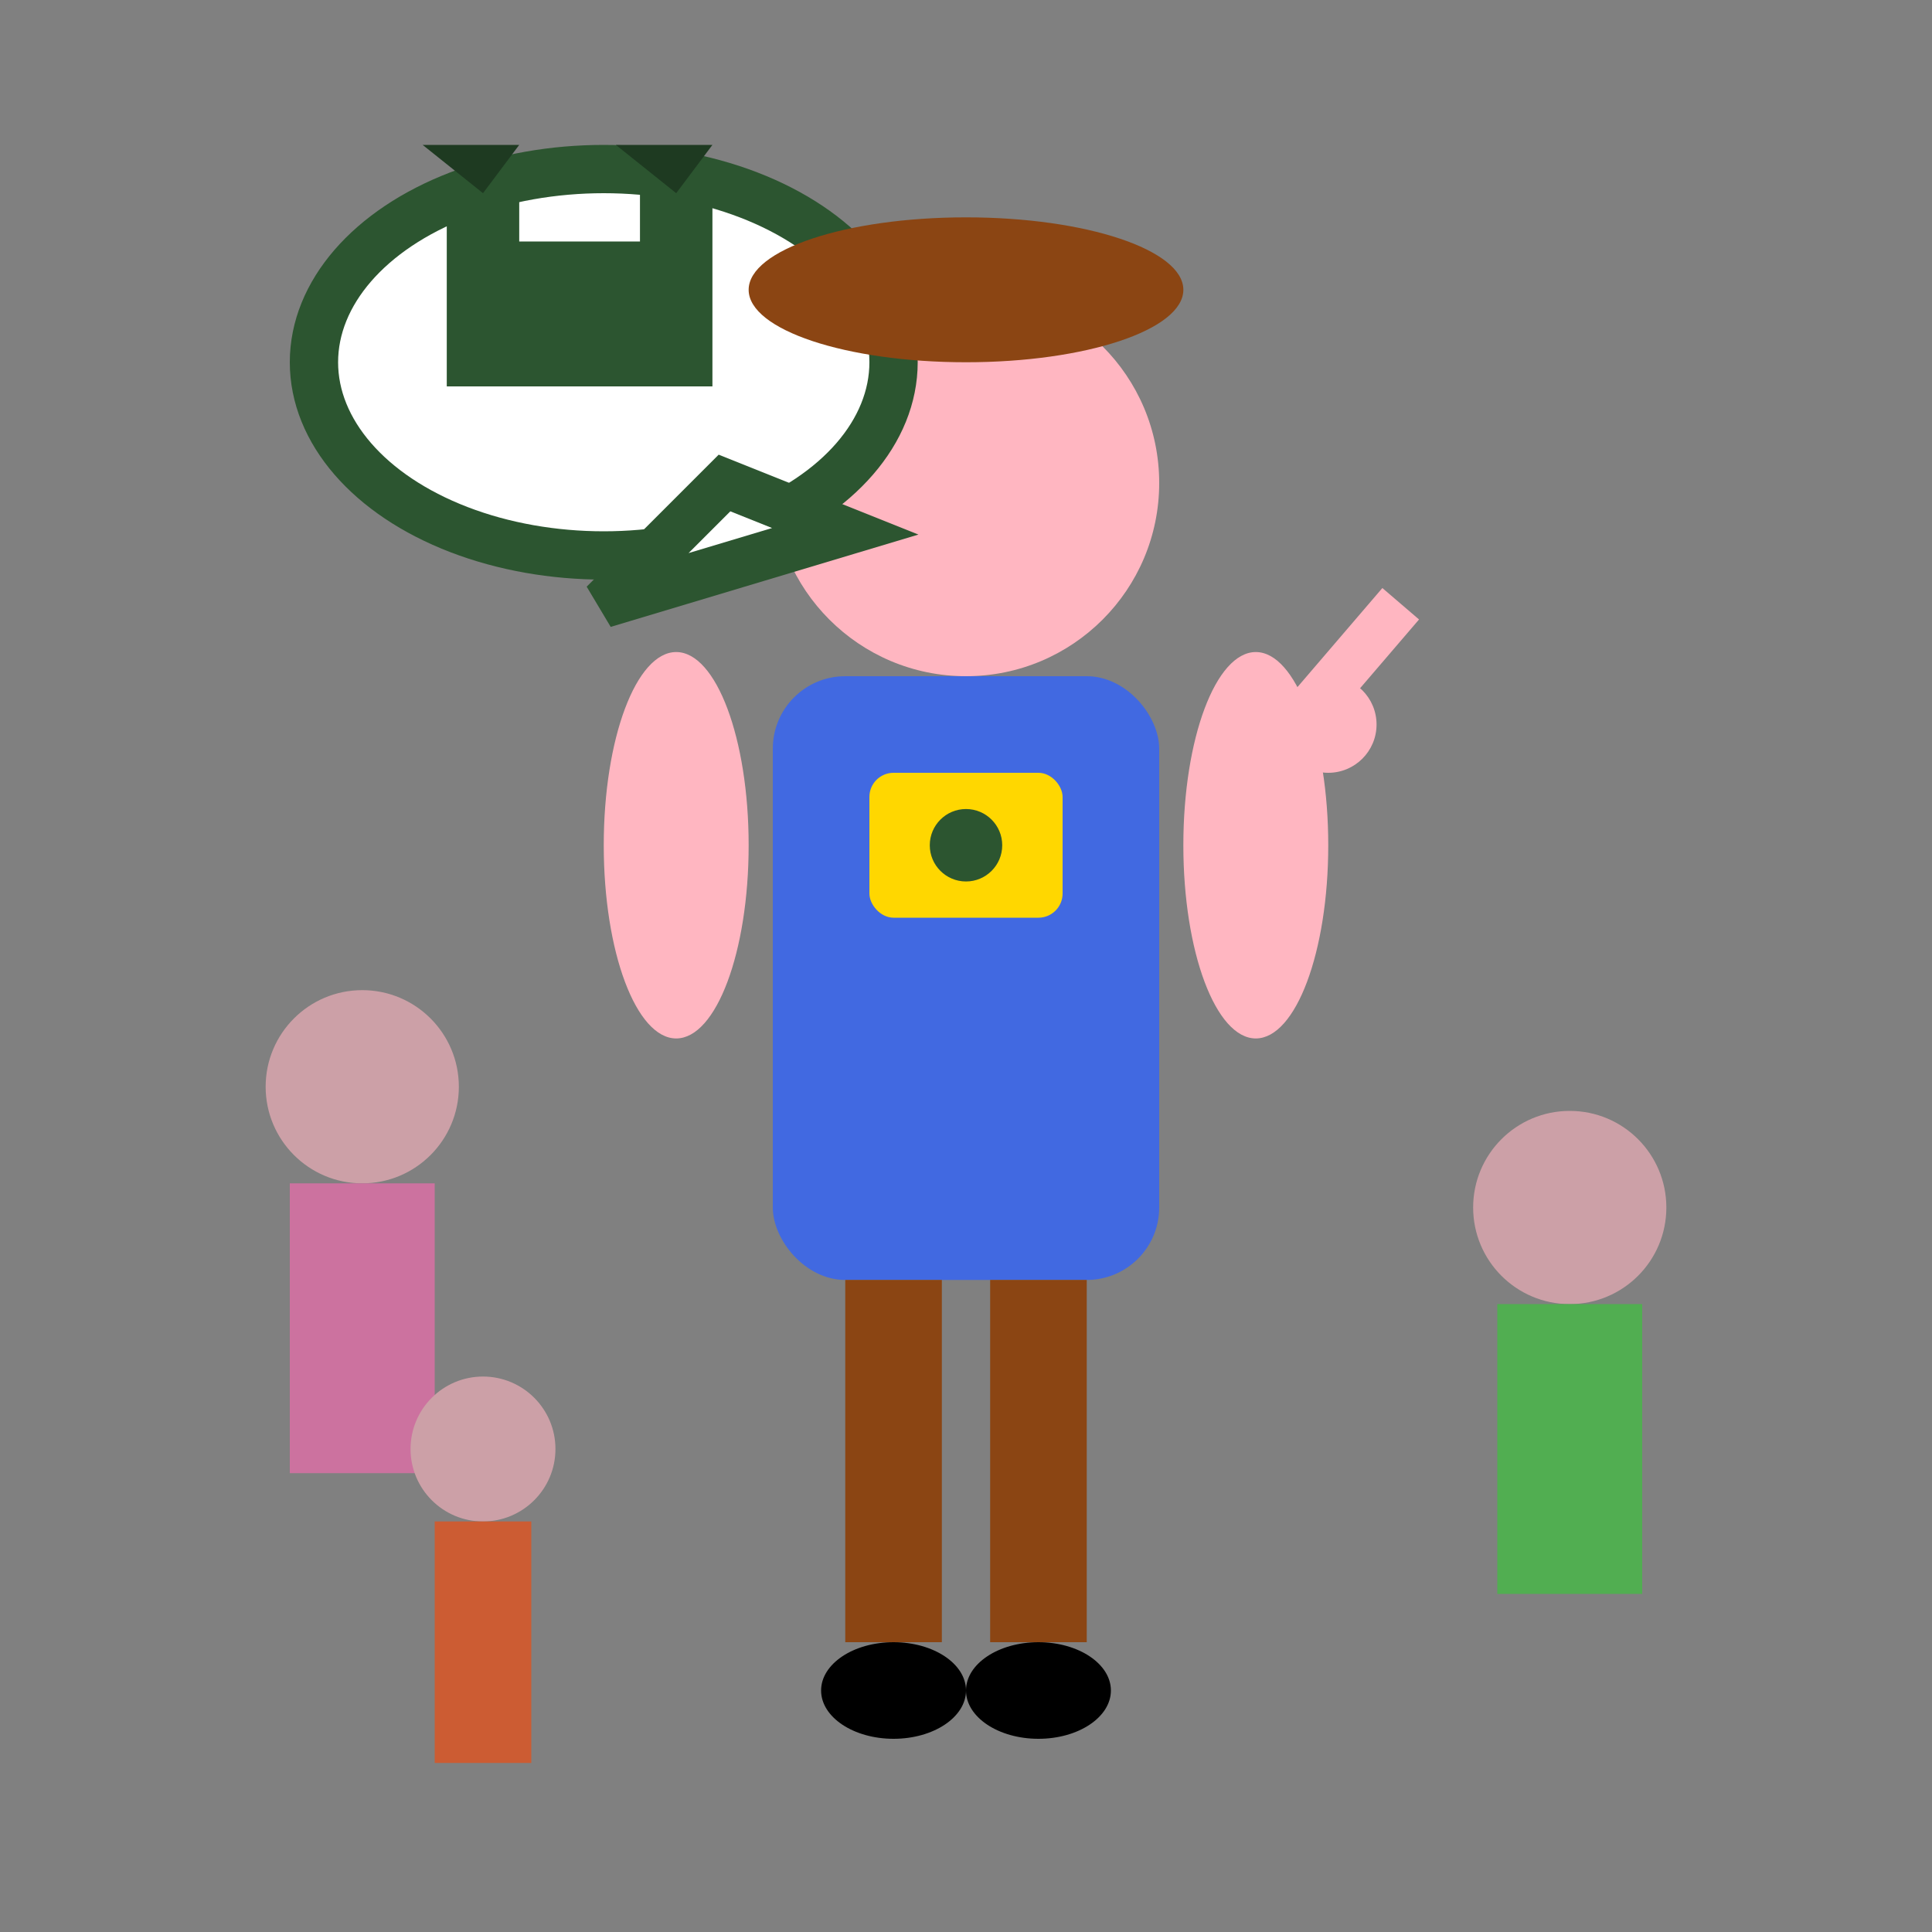
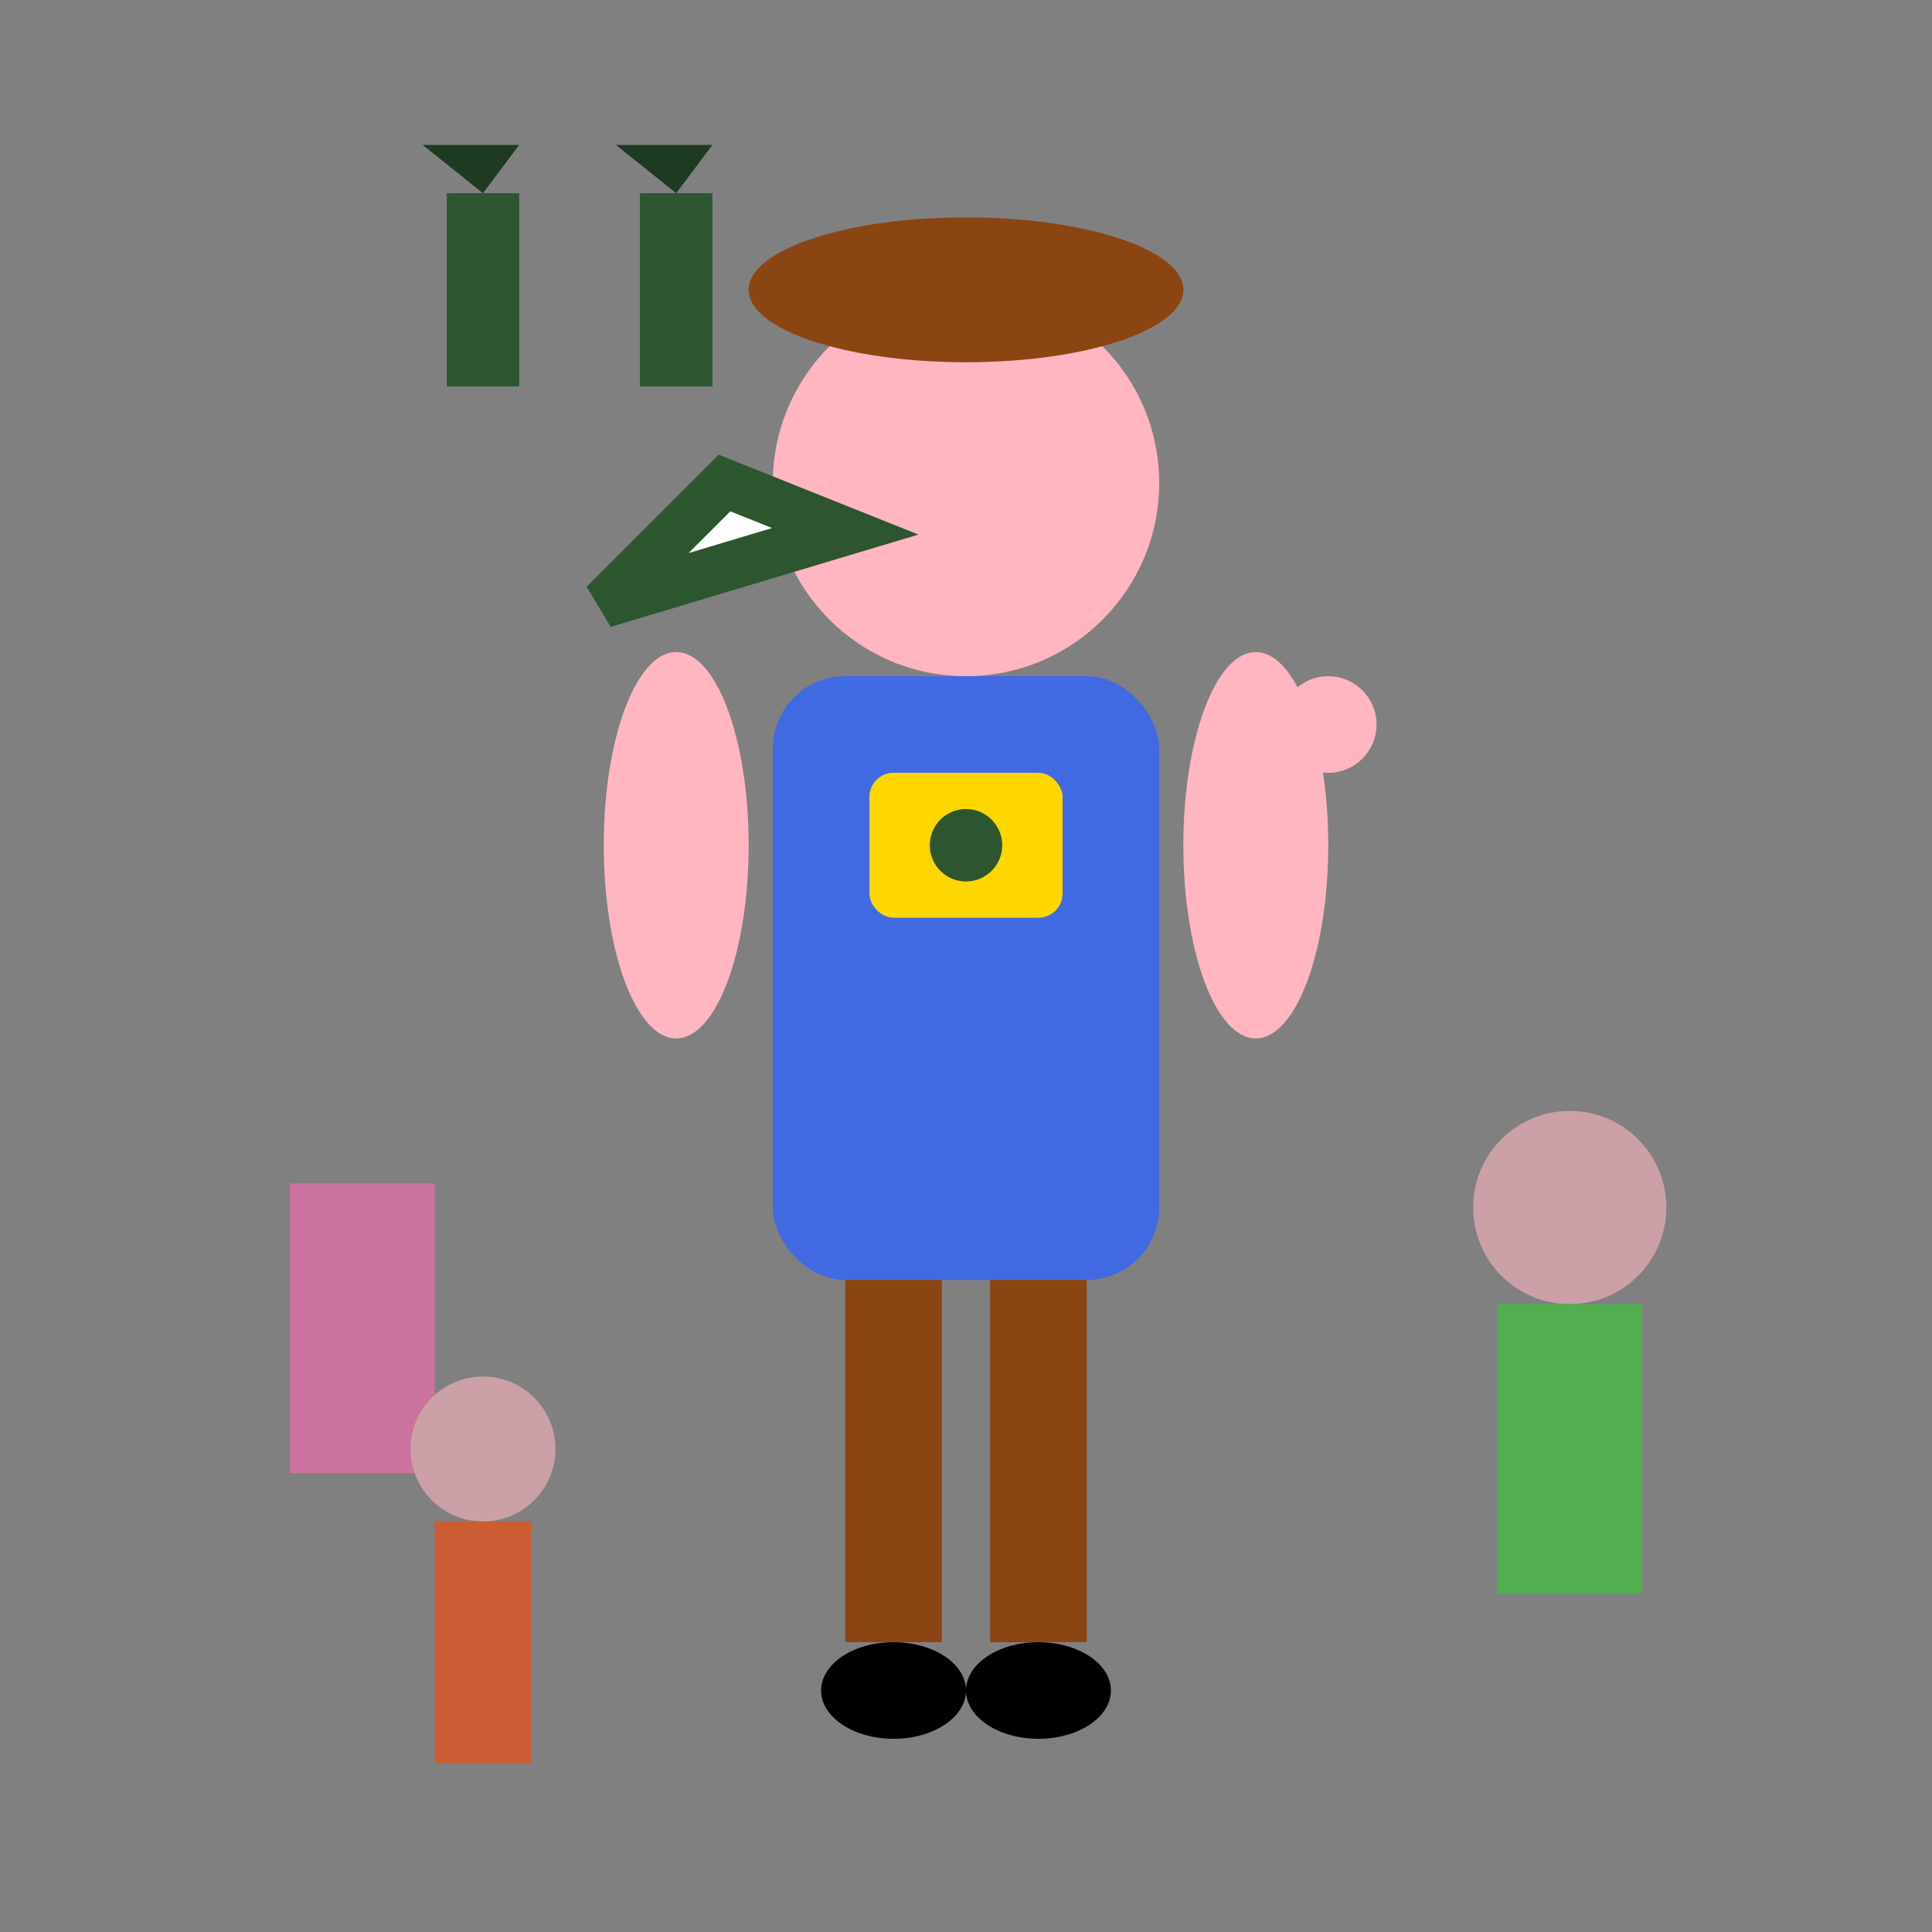
<svg xmlns="http://www.w3.org/2000/svg" width="80" height="80" viewBox="0 0 80 80" fill="none">
  <rect x="0" y="0" width="80" height="80" fill="#808080" stroke="none" />
  <circle cx="40" cy="20" r="8" fill="#FFB6C1" />
  <rect x="32" y="28" width="16" height="25" rx="3" fill="#4169E1" />
  <ellipse cx="28" cy="35" rx="3" ry="8" fill="#FFB6C1" />
  <ellipse cx="52" cy="35" rx="3" ry="8" fill="#FFB6C1" />
  <rect x="35" y="53" width="4" height="15" fill="#8B4513" />
  <rect x="41" y="53" width="4" height="15" fill="#8B4513" />
  <ellipse cx="37" cy="70" rx="3" ry="2" fill="#000" />
  <ellipse cx="43" cy="70" rx="3" ry="2" fill="#000" />
  <rect x="36" y="32" width="8" height="6" rx="1" fill="#FFD700" />
  <circle cx="40" cy="35" r="1.5" fill="#2c5530" />
  <circle cx="55" cy="30" r="2" fill="#FFB6C1" />
-   <line x1="52" y1="32" x2="58" y2="25" stroke="#FFB6C1" stroke-width="2" />
-   <ellipse cx="25" cy="15" rx="12" ry="8" fill="white" stroke="#2c5530" stroke-width="2" />
  <polygon points="30,20 25,25 35,22" fill="white" stroke="#2c5530" stroke-width="2" />
-   <rect x="20" y="10" width="8" height="6" fill="#2c5530" />
  <rect x="18.5" y="8" width="3" height="8" fill="#2c5530" />
  <rect x="26.5" y="8" width="3" height="8" fill="#2c5530" />
  <polygon points="20,8 21.5,6 17.5,6" fill="#1e3a21" />
  <polygon points="28,8 29.5,6 25.5,6" fill="#1e3a21" />
  <ellipse cx="40" cy="12" rx="9" ry="3" fill="#8B4513" />
-   <rect x="38" y="10" width="4" height="4" fill="#8B4513" />
  <g opacity="0.6">
-     <circle cx="15" cy="45" r="4" fill="#FFB6C1" />
    <rect x="12" y="49" width="6" height="12" fill="#FF69B4" />
    <circle cx="65" cy="50" r="4" fill="#FFB6C1" />
    <rect x="62" y="54" width="6" height="12" fill="#32CD32" />
    <circle cx="20" cy="60" r="3" fill="#FFB6C1" />
    <rect x="18" y="63" width="4" height="10" fill="#FF4500" />
  </g>
</svg>